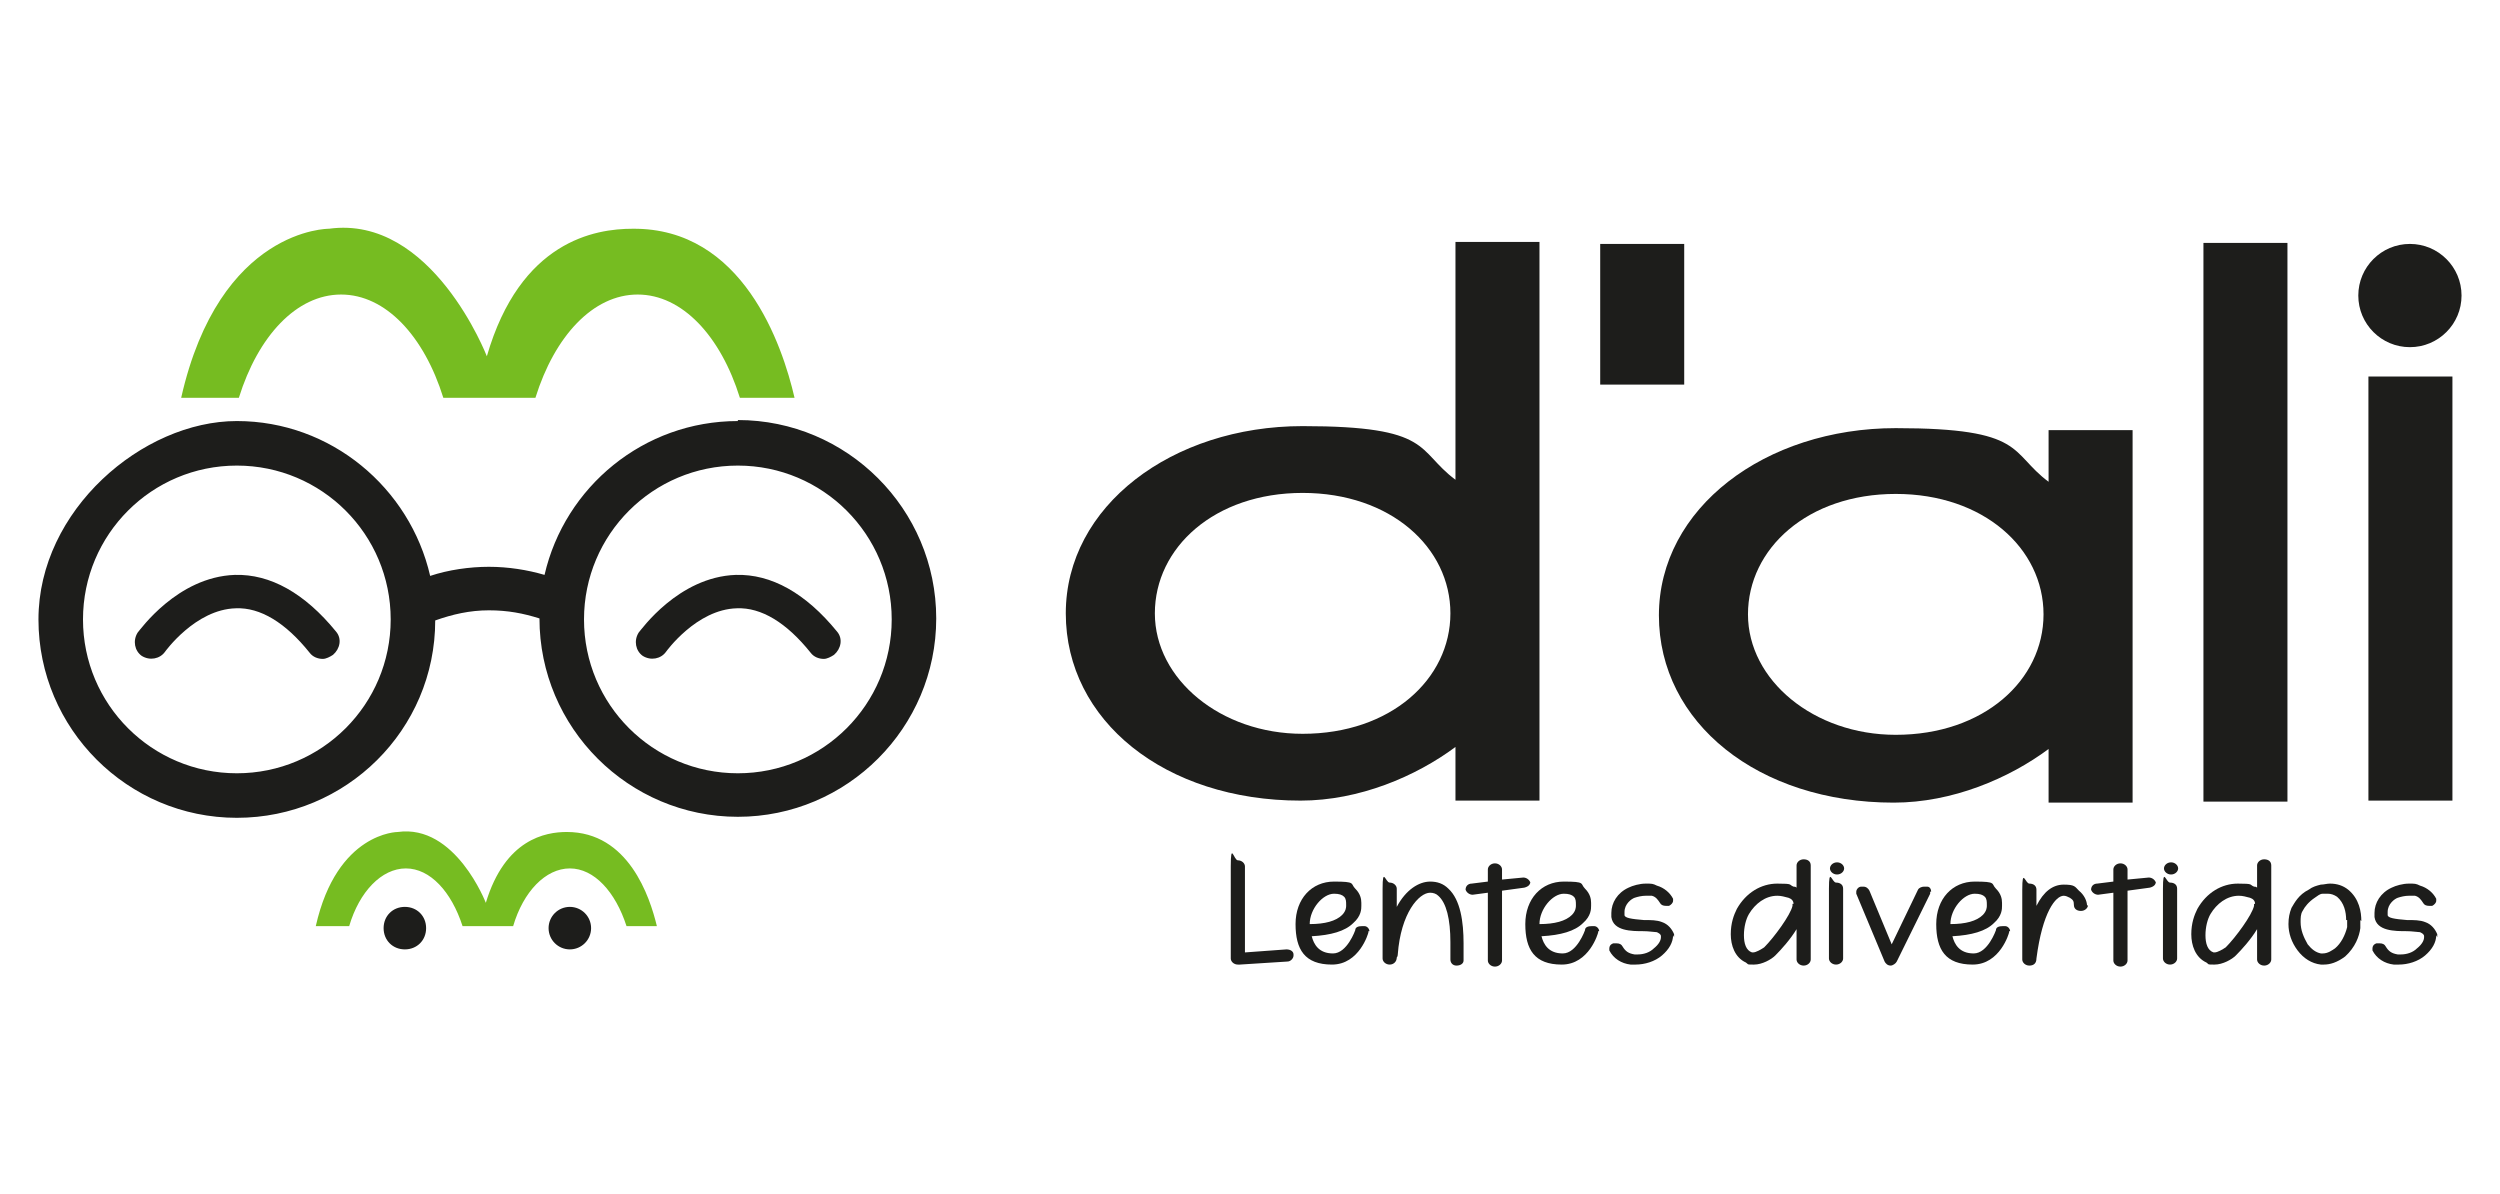
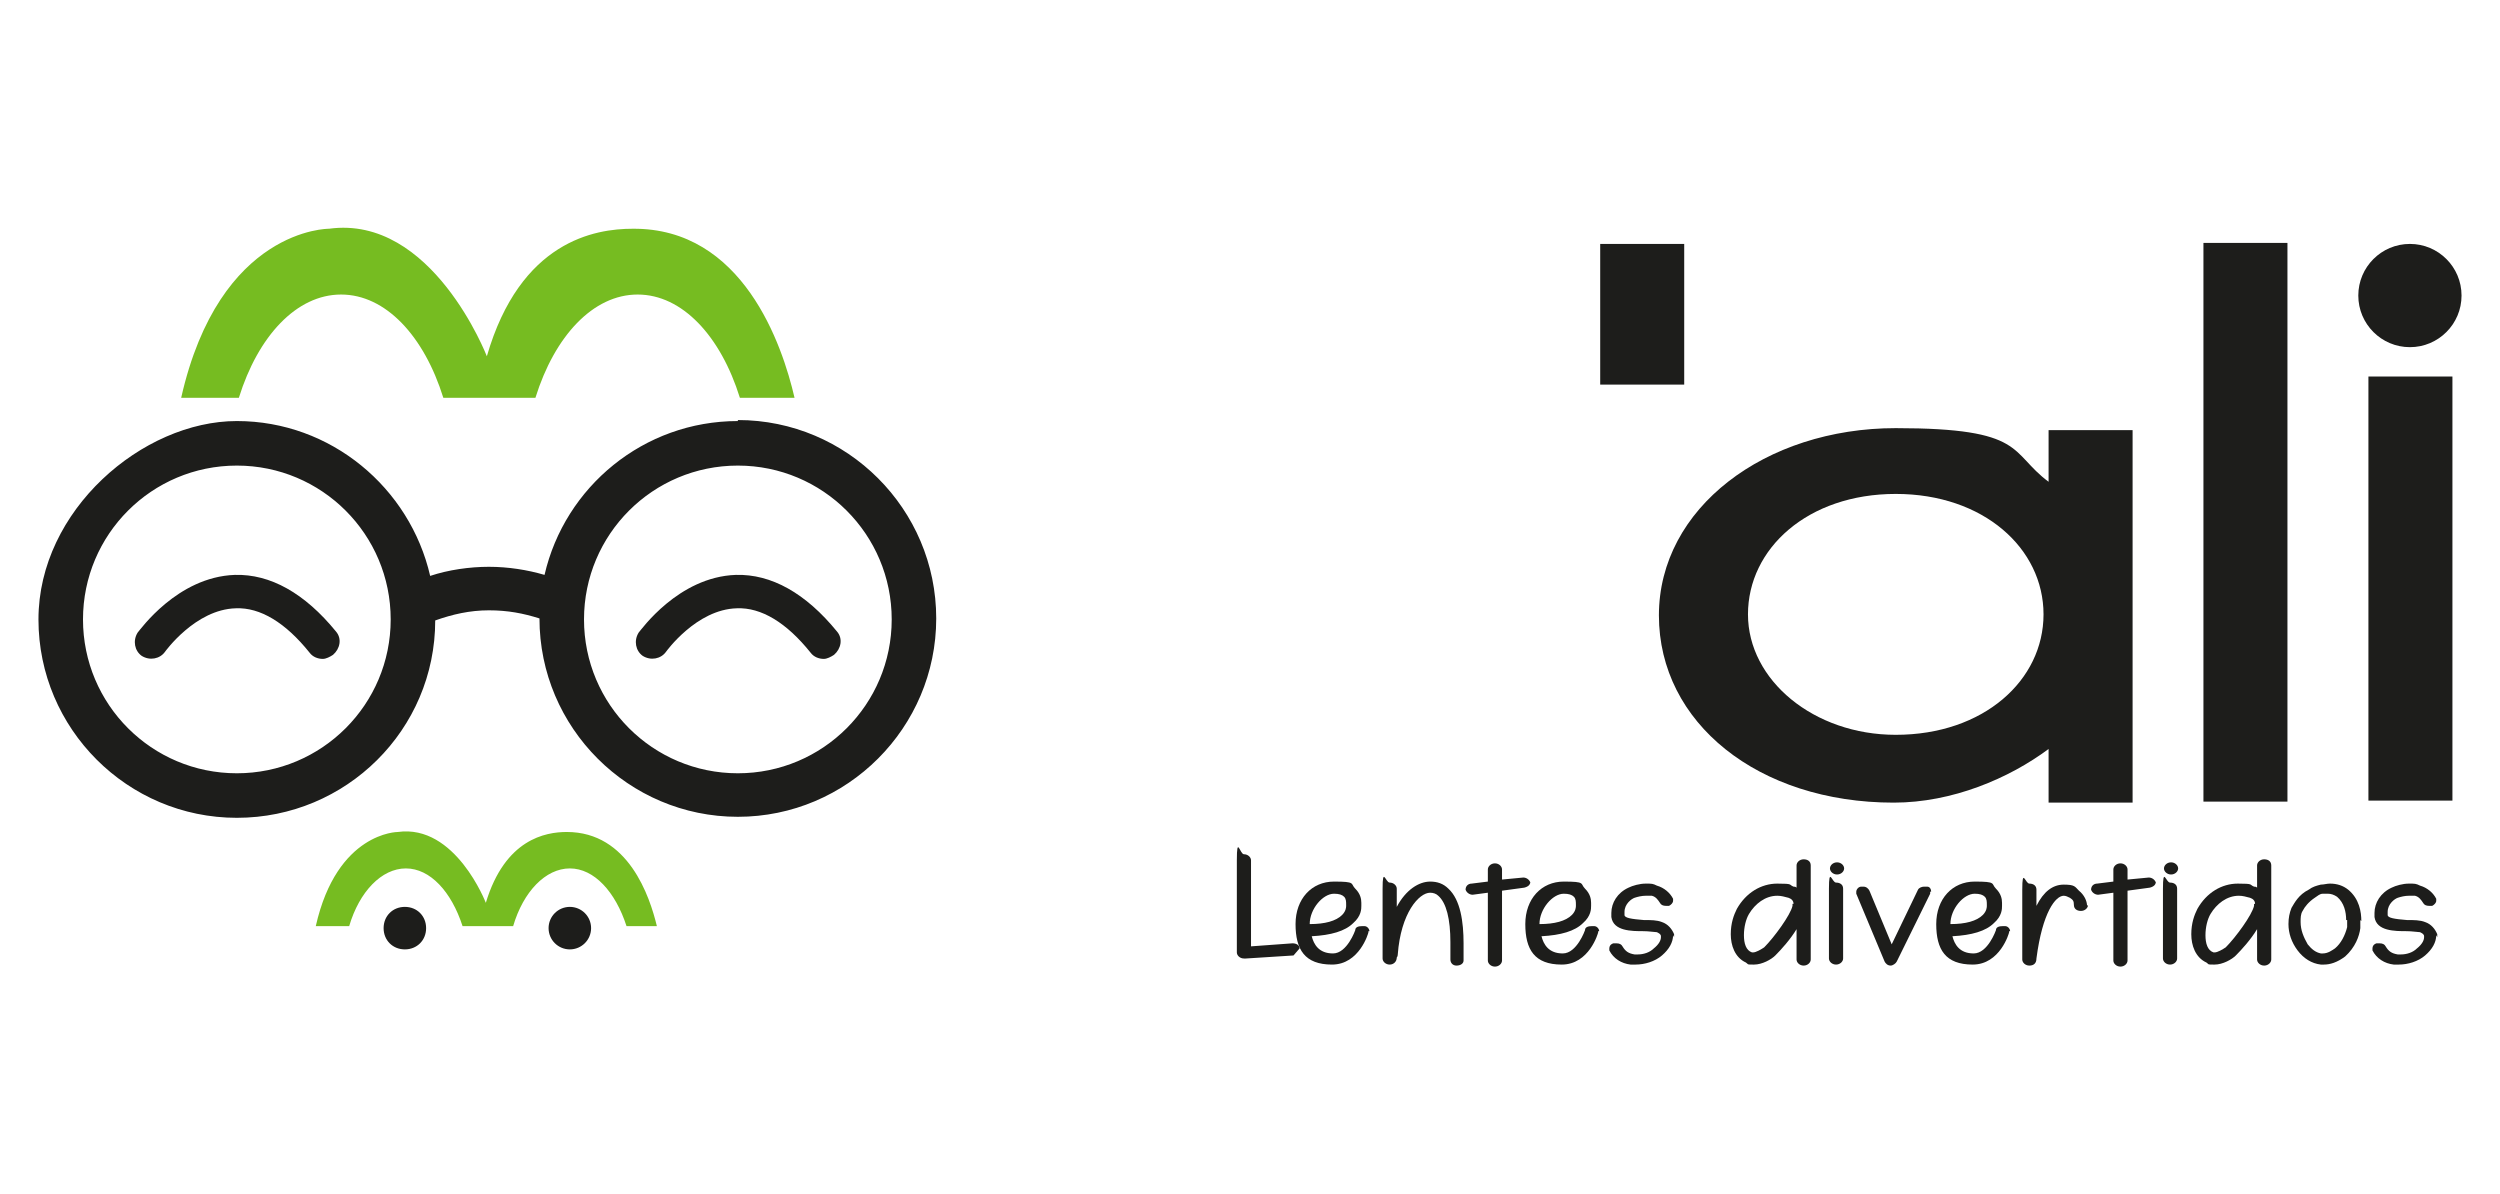
<svg xmlns="http://www.w3.org/2000/svg" id="Capa_1" viewBox="0 0 247 118">
  <defs>
    <style>      .st0 {        fill: #1d1d1b;      }      .st1 {        fill: #76bc21;      }    </style>
  </defs>
  <g>
-     <path class="st0" d="M143.8,73.8c-3.9,2.9-9.5,5.3-15.3,5.3-13.4,0-23.2-7.9-23.2-18.5s10.5-18.5,23.4-18.5,11.2,2.4,15.1,5.3v-23.5h8.3v55.2h-8.3v-5.1ZM128.7,72.5c8.7,0,14.6-5.4,14.6-11.9s-5.9-11.9-14.6-11.9-14.6,5.4-14.6,11.9,6.5,11.9,14.6,11.9Z" />
    <path class="st0" d="M202.4,74c-3.9,2.9-9.5,5.3-15.3,5.3-13.4,0-23.2-7.9-23.2-18.5s10.5-18.5,23.4-18.5,11.2,2.4,15.1,5.3v-5.1h8.3v36.8h-8.3v-5.1ZM187.3,72.6c8.7,0,14.6-5.4,14.6-11.9s-5.9-11.9-14.6-11.9-14.6,5.4-14.6,11.9,6.5,11.9,14.6,11.9Z" />
    <path class="st0" d="M217.7,24h8.3v55.2h-8.3V24Z" />
    <rect class="st0" x="234" y="37.2" width="8.3" height="41.9" />
    <path class="st0" d="M166.4,38h-8.3s0-13.9,0-13.9h8.3s0,13.9,0,13.9Z" />
    <circle class="st0" cx="238.1" cy="29.2" r="5.1" />
  </g>
  <g>
-     <path class="st0" d="M127.8,94.4c0,.3-.3.6-.6.6l-4.7.3h0c0,0-.1,0-.2,0-.4,0-.7-.3-.7-.6,0-3.6,0-6.6,0-9.1s.3-.6.7-.6.7.3.7.6c0,2.3,0,5.1,0,8.5l4.1-.3c.4,0,.7.2.7.5Z" />
+     <path class="st0" d="M127.8,94.4l-4.7.3h0c0,0-.1,0-.2,0-.4,0-.7-.3-.7-.6,0-3.6,0-6.6,0-9.1s.3-.6.7-.6.7.3.7.6c0,2.3,0,5.1,0,8.5l4.1-.3c.4,0,.7.2.7.5Z" />
    <path class="st0" d="M135.2,92s0,0,0,.1c0,.1-.9,3.2-3.6,3.2s-3.6-1.5-3.6-4,1.6-4.2,3.8-4.2,1.6.2,2.1.7c.5.5.6,1,.6,1.4v.3c0,.3,0,1-.8,1.7-.8.8-2.2,1.2-4.1,1.3.2.8.7,1.7,2.1,1.7s2.2-2.3,2.2-2.3c0-.3.3-.4.7-.4s.1,0,.2,0c.3,0,.5.3.5.5ZM129.4,91.3c1.5,0,2.6-.3,3.2-.9.4-.4.4-.8.4-.9h0c0,0,0-.1,0-.1h0c0-.3,0-.6-.2-.8-.2-.2-.5-.3-1-.3-1.1,0-2.4,1.5-2.4,3Z" />
    <path class="st0" d="M144.6,93.2c0,.6,0,1.1,0,1.7,0,.3-.3.5-.7.5h0c-.4,0-.6-.3-.6-.6h0c0-.6,0-1.2,0-1.7,0-2.3-.4-3.9-1.2-4.6-.2-.2-.5-.3-.8-.3-1.1,0-2.9,2-3.2,6.1,0,0,0,.2-.1.3h0c0,.4-.3.7-.7.7s-.7-.3-.7-.6v-.8c0-3,0-3.9,0-6.1s.3-.6.7-.6.7.3.7.6v1.8c.9-1.7,2.2-2.5,3.3-2.5.7,0,1.3.2,1.8.7,1.2,1.1,1.5,3.3,1.5,5.4Z" />
    <path class="st0" d="M151.2,87.1c0,.3-.2.5-.6.6l-2.2.3c0,2,0,4.2,0,6.9,0,.3-.3.6-.7.6s-.7-.3-.7-.6c0-2.5,0-4.8,0-6.7l-1.5.2h0c-.3,0-.6-.2-.7-.5h0c0-.4.3-.6.6-.6l1.6-.2v-1.2c0-.3.3-.6.7-.6s.7.3.7.6v1l2.1-.2h0c.3,0,.6.2.7.5h0Z" />
    <path class="st0" d="M157.9,92s0,0,0,.1c0,.1-.9,3.2-3.6,3.2s-3.6-1.5-3.6-4,1.6-4.2,3.8-4.2,1.6.2,2.1.7c.5.5.6,1,.6,1.4v.3c0,.3,0,1-.8,1.7-.8.8-2.2,1.2-4.1,1.3.2.8.7,1.7,2.1,1.7s2.2-2.3,2.2-2.3c0-.3.3-.4.7-.4s.1,0,.2,0c.3,0,.5.3.5.5ZM152.1,91.3c1.5,0,2.6-.3,3.2-.9.4-.4.4-.8.4-.9h0c0,0,0-.1,0-.1h0c0-.3,0-.6-.2-.8-.2-.2-.5-.3-1-.3-1.1,0-2.4,1.5-2.4,3Z" />
    <path class="st0" d="M165.3,92.4c0,.7-.4,1.4-1.1,2-.7.6-1.7.9-2.6.9s-.4,0-.5,0c-.9-.1-1.7-.6-2.1-1.4,0,0,0-.2,0-.2,0-.2.1-.4.4-.5.1,0,.2,0,.3,0,.3,0,.5.1.6.3.3.5.6.7,1.2.8.1,0,.2,0,.3,0,.6,0,1.2-.2,1.6-.6.5-.4.7-.8.7-1.1s0-.1,0-.1c0-.2-.2-.3-.4-.4-.2,0-.8-.1-1.3-.1-1.2,0-3,0-3.2-1.4,0-.1,0-.3,0-.4,0-1,.6-2,1.7-2.5.4-.2,1.1-.4,1.7-.4s.7,0,1.1.2c.7.2,1.3.7,1.6,1.3,0,0,0,.1,0,.2,0,.2-.2.4-.4.5,0,0-.2,0-.3,0-.3,0-.5-.1-.6-.3-.2-.3-.4-.6-.8-.7-.2,0-.4,0-.6,0-.4,0-.8.1-1.1.2-.3.1-1,.6-1,1.4s0,.2,0,.3c0,.3.7.4,1.9.5.7,0,1.3,0,1.8.2.6.2,1,.7,1.2,1.2,0,.1,0,.2,0,.3Z" />
    <path class="st0" d="M178.9,94.8c0,.3-.3.6-.7.6s-.7-.3-.7-.6c0-1,0-2,0-3-.6,1-1.5,2-2.1,2.6-.4.4-1.3.9-2.1.9s-.5,0-.8-.2c-1.1-.5-1.5-1.7-1.5-2.8s.3-1.9.6-2.5c.9-1.6,2.4-2.5,4-2.5s1.1.1,1.6.3c.1,0,.2,0,.3.1v-2.2c0-.3.3-.6.7-.6s.7.2.7.6c0,2.5,0,5.6,0,9.2ZM177.2,89.3c0-.3-.2-.5-.5-.6-.4-.1-.7-.2-1.1-.2-1.2,0-2.2.8-2.8,1.8-.3.5-.5,1.3-.5,2.1s.2,1.5.8,1.7c0,0,0,0,.1,0,.3,0,.8-.3,1.1-.5,1-1,2.6-3.2,2.8-4.1,0,0,0-.2,0-.2Z" />
    <path class="st0" d="M182.1,87.8c0,2.2,0,3.1,0,6.1v.8c0,.3-.3.6-.7.6s-.7-.3-.7-.6v-.8c0-3,0-3.9,0-6.1s.3-.6.7-.6.7.2.7.6ZM180.8,85.8c0-.3.3-.6.7-.6s.7.3.7.6-.3.6-.7.6-.7-.3-.7-.6Z" />
    <path class="st0" d="M190.7,88.1c0,0,0,.1,0,.2l-3.3,6.7c-.1.2-.4.4-.6.4h0c-.3,0-.5-.2-.6-.4l-2.8-6.7c0,0,0-.1,0-.2,0-.2.2-.5.5-.5,0,0,.2,0,.2,0,.3,0,.5.2.6.4l2.2,5.3,2.6-5.4c.1-.2.4-.3.6-.3s.2,0,.3,0c.3,0,.4.3.4.5Z" />
    <path class="st0" d="M198.5,92s0,0,0,.1c0,.1-.9,3.2-3.6,3.2s-3.6-1.5-3.6-4,1.6-4.2,3.8-4.2,1.6.2,2.1.7c.5.5.6,1,.6,1.4v.3c0,.3,0,1-.8,1.7-.8.8-2.2,1.2-4.1,1.3.2.8.7,1.7,2.1,1.7s2.2-2.3,2.2-2.3c0-.3.3-.4.7-.4s.1,0,.2,0c.3,0,.5.3.5.5ZM192.7,91.3c1.5,0,2.6-.3,3.2-.9.4-.4.4-.8.4-.9h0c0,0,0-.1,0-.1h0c0-.3,0-.6-.2-.8-.2-.2-.5-.3-1-.3-1.1,0-2.4,1.5-2.4,3Z" />
    <path class="st0" d="M206.3,89.4c0,.3-.3.6-.7.6s-.7-.2-.7-.6-.1-.5-.4-.7c-.2-.1-.4-.2-.6-.2-.8,0-2.1,1.6-2.7,6.2h0c0,.5-.3.7-.7.7s-.7-.3-.7-.6v-.8c0-3,0-3.9,0-6.1s.3-.6.7-.6.7.2.7.6v1.6c.7-1.4,1.6-2.1,2.7-2.1s1.1.2,1.5.6c.5.4.8,1,.8,1.5Z" />
    <path class="st0" d="M213,87.1c0,.3-.2.5-.6.6l-2.2.3c0,2,0,4.2,0,6.9,0,.3-.3.6-.7.6s-.7-.3-.7-.6c0-2.5,0-4.8,0-6.7l-1.5.2h0c-.3,0-.6-.2-.7-.5h0c0-.4.3-.6.6-.6l1.6-.2v-1.2c0-.3.3-.6.7-.6s.7.3.7.6v1l2.1-.2h0c.3,0,.6.2.7.5h0Z" />
    <path class="st0" d="M215.1,87.8c0,2.2,0,3.1,0,6.1v.8c0,.3-.3.6-.7.6s-.7-.3-.7-.6v-.8c0-3,0-3.9,0-6.1s.3-.6.7-.6.7.2.7.6ZM213.8,85.8c0-.3.3-.6.7-.6s.7.3.7.6-.3.6-.7.6-.7-.3-.7-.6Z" />
    <path class="st0" d="M224.4,94.8c0,.3-.3.6-.7.6s-.7-.3-.7-.6c0-1,0-2,0-3-.6,1-1.5,2-2.1,2.6-.4.4-1.3.9-2.1.9s-.5,0-.8-.2c-1.1-.5-1.5-1.7-1.5-2.8s.3-1.9.6-2.5c.9-1.6,2.4-2.5,4-2.5s1.1.1,1.6.3c.1,0,.2,0,.3.1v-2.2c0-.3.3-.6.7-.6s.7.2.7.6c0,2.5,0,5.6,0,9.2ZM222.8,89.3c0-.3-.2-.5-.5-.6-.4-.1-.7-.2-1.1-.2-1.2,0-2.2.8-2.8,1.8-.3.5-.5,1.3-.5,2.1s.2,1.5.8,1.7c0,0,0,0,.1,0,.3,0,.8-.3,1.1-.5,1-1,2.6-3.2,2.8-4.1,0,0,0-.2,0-.2Z" />
    <path class="st0" d="M233.2,90.9c0,.3,0,.6,0,.8-.1.8-.5,1.9-1.5,2.8-.8.6-1.5.8-2.1.8s-.2,0-.3,0c-.9-.1-1.7-.6-2.3-1.4-.6-.8-.9-1.7-.9-2.6h0c0-.6.1-1.1.3-1.6.3-.5.7-1.3,1.7-1.8.4-.3.8-.4,1.2-.5.3,0,.6-.1.9-.1.7,0,1.3.2,1.8.6,1.1.9,1.3,2.2,1.3,3.1ZM231.8,90.9c0-.8-.2-1.7-.9-2.3-.3-.2-.6-.3-.9-.3s-.4,0-.5,0c-.3,0-.5.2-.8.4-.6.4-1,.9-1.2,1.3-.2.3-.2.7-.2,1.1h0c0,.8.3,1.5.7,2.2.4.5.8.8,1.3.9,0,0,.1,0,.2,0,.5,0,.9-.3,1.2-.5.6-.5,1-1.3,1.2-2.1,0-.2,0-.4,0-.7Z" />
    <path class="st0" d="M240.7,92.4c0,.7-.4,1.4-1.1,2-.7.6-1.7.9-2.6.9s-.4,0-.5,0c-.9-.1-1.7-.6-2.1-1.4,0,0,0-.2,0-.2,0-.2.1-.4.4-.5.1,0,.2,0,.3,0,.3,0,.5.1.6.3.3.5.6.7,1.2.8.1,0,.2,0,.3,0,.6,0,1.2-.2,1.6-.6.5-.4.7-.8.7-1.1s0-.1,0-.1c0-.2-.2-.3-.4-.4-.2,0-.8-.1-1.3-.1-1.2,0-3,0-3.2-1.4,0-.1,0-.3,0-.4,0-1,.6-2,1.7-2.5.4-.2,1.1-.4,1.7-.4s.7,0,1.1.2c.7.2,1.3.7,1.6,1.3,0,0,0,.1,0,.2,0,.2-.2.4-.4.5,0,0-.2,0-.3,0-.3,0-.5-.1-.6-.3-.2-.3-.4-.6-.8-.7-.2,0-.4,0-.6,0-.4,0-.8.1-1.1.2-.3.1-1,.6-1,1.4s0,.2,0,.3c0,.3.7.4,1.9.5.7,0,1.3,0,1.8.2.6.2,1,.7,1.2,1.2,0,.1,0,.2,0,.3Z" />
  </g>
  <path class="st1" d="M23.6,39.3c1.9-6.1,5.7-10.2,10.1-10.2s8.2,4.1,10.1,10.2h9.1c1.9-6.1,5.7-10.2,10.1-10.2s8.2,4.1,10.1,10.2h5.4c-1.2-5.2-5.1-16.8-16-16.7-3.7,0-11.1,1.2-14.4,12.6,0,0-5.4-14-15.6-12.6,0,0-10.8-.1-14.6,16.7h5.7Z" />
  <path class="st1" d="M34.5,91.5c1-3.4,3.2-5.7,5.6-5.7s4.5,2.3,5.6,5.7h5c1-3.4,3.2-5.7,5.6-5.7s4.5,2.3,5.6,5.7h3c-.7-2.9-2.8-9.3-8.9-9.3-2.1,0-6.1.7-8,7,0,0-3-7.8-8.7-7,0,0-6,0-8.1,9.3h3.2Z" />
  <g>
    <path class="st0" d="M40,89.6c-1.2,0-2.1.9-2.1,2.1s.9,2.1,2.1,2.1,2.1-.9,2.1-2.1-.9-2.1-2.1-2.1Z" />
    <circle class="st0" cx="56.3" cy="91.7" r="2.1" />
  </g>
  <g>
    <path class="st0" d="M72.9,41.6c-9.3,0-17.1,6.5-19.1,15.2-1.7-.5-3.6-.8-5.5-.8s-4,.3-5.8.9c-2-8.7-9.8-15.3-19.1-15.3S3.8,50.4,3.8,61.2s8.8,19.6,19.6,19.6,19.6-8.7,19.6-19.5c1.7-.6,3.4-1,5.3-1s3.4.3,5,.8c0,0,0,0,0,0,0,10.8,8.8,19.6,19.6,19.6s19.6-8.8,19.6-19.6-8.8-19.6-19.6-19.6ZM23.4,76.4c-8.4,0-15.2-6.8-15.2-15.2s6.8-15.2,15.2-15.2,15.2,6.8,15.2,15.2-6.8,15.2-15.2,15.2ZM72.9,76.4c-8.4,0-15.2-6.8-15.2-15.2s6.8-15.2,15.2-15.2,15.2,6.8,15.2,15.2-6.8,15.2-15.2,15.2Z" />
    <path class="st0" d="M31.9,65.1c-.5,0-1-.2-1.3-.6-2.4-3-4.9-4.5-7.3-4.4-4,.1-7,4.3-7,4.3-.5.7-1.5.9-2.3.4-.7-.5-.9-1.5-.4-2.3.2-.2,3.9-5.5,9.6-5.7,3.5-.1,6.9,1.8,10,5.6.6.7.4,1.7-.3,2.3-.3.2-.7.4-1,.4Z" />
    <path class="st0" d="M81.4,65.1c-.5,0-1-.2-1.3-.6-2.4-3-4.9-4.5-7.3-4.4-4,.1-7,4.3-7,4.3-.5.7-1.5.9-2.3.4-.7-.5-.9-1.5-.4-2.3.2-.2,3.9-5.5,9.6-5.7,3.5-.1,6.9,1.8,10,5.6.6.7.4,1.7-.3,2.3-.3.2-.7.4-1,.4Z" />
  </g>
</svg>